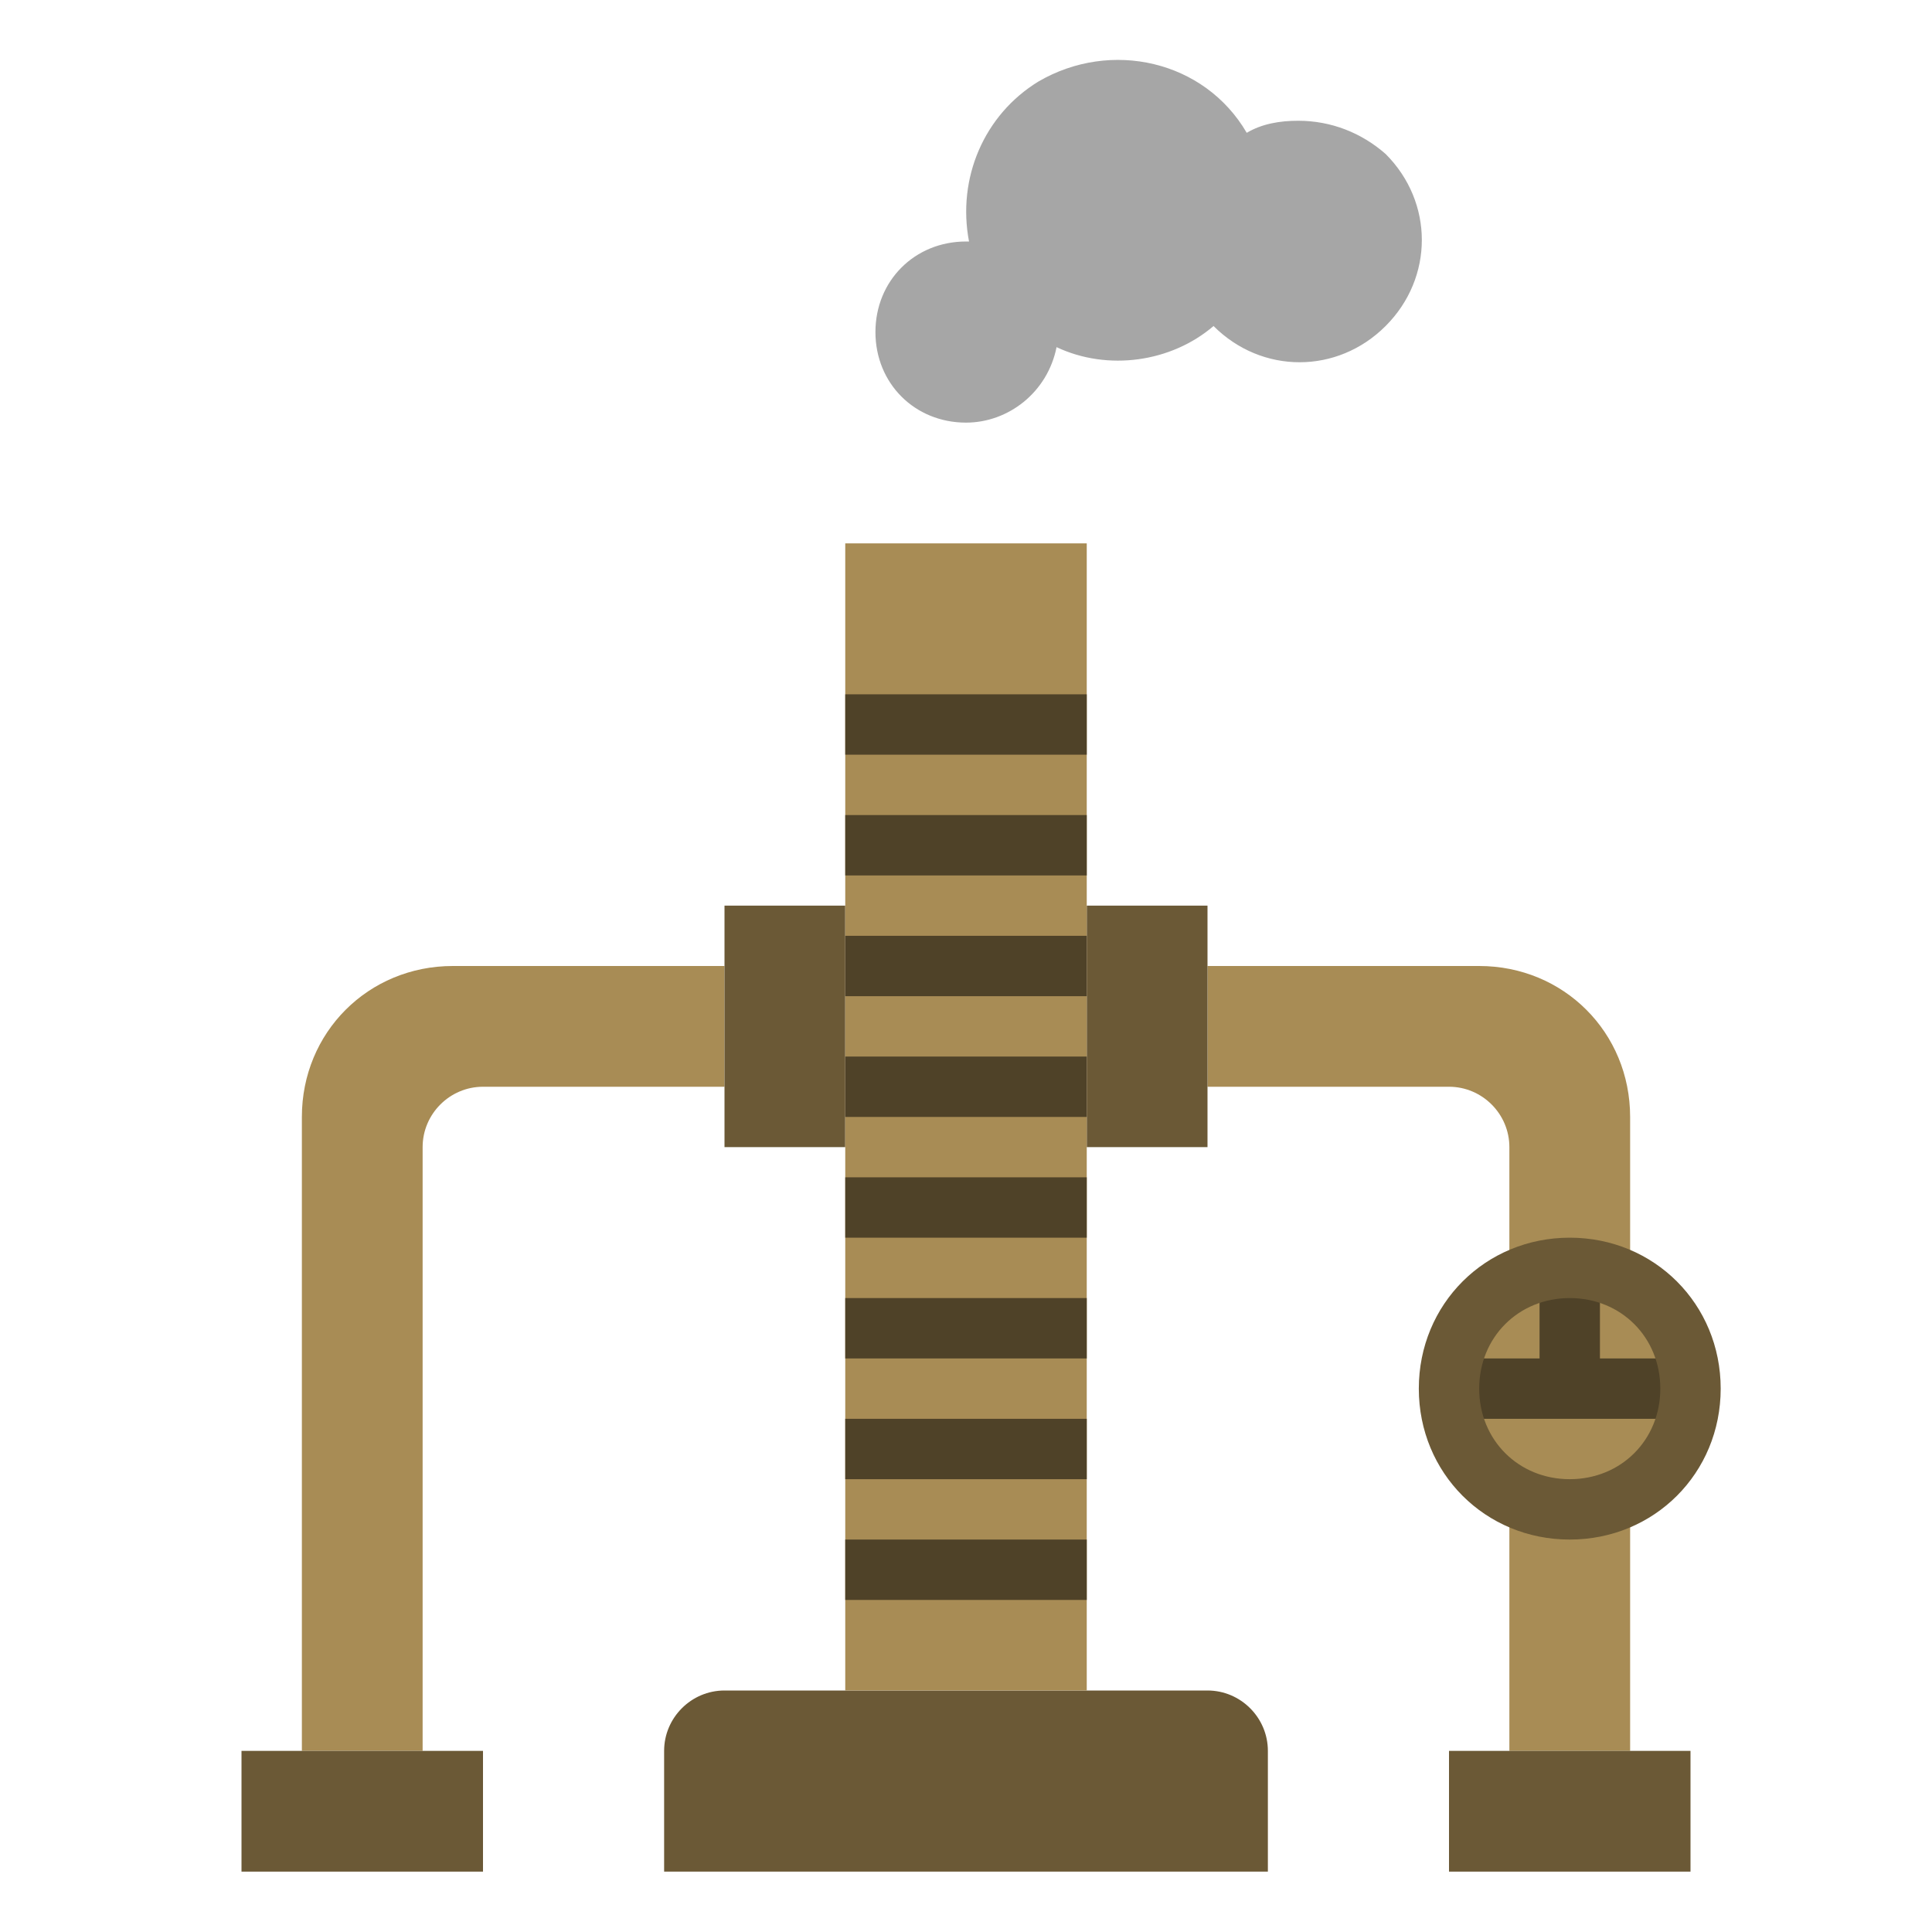
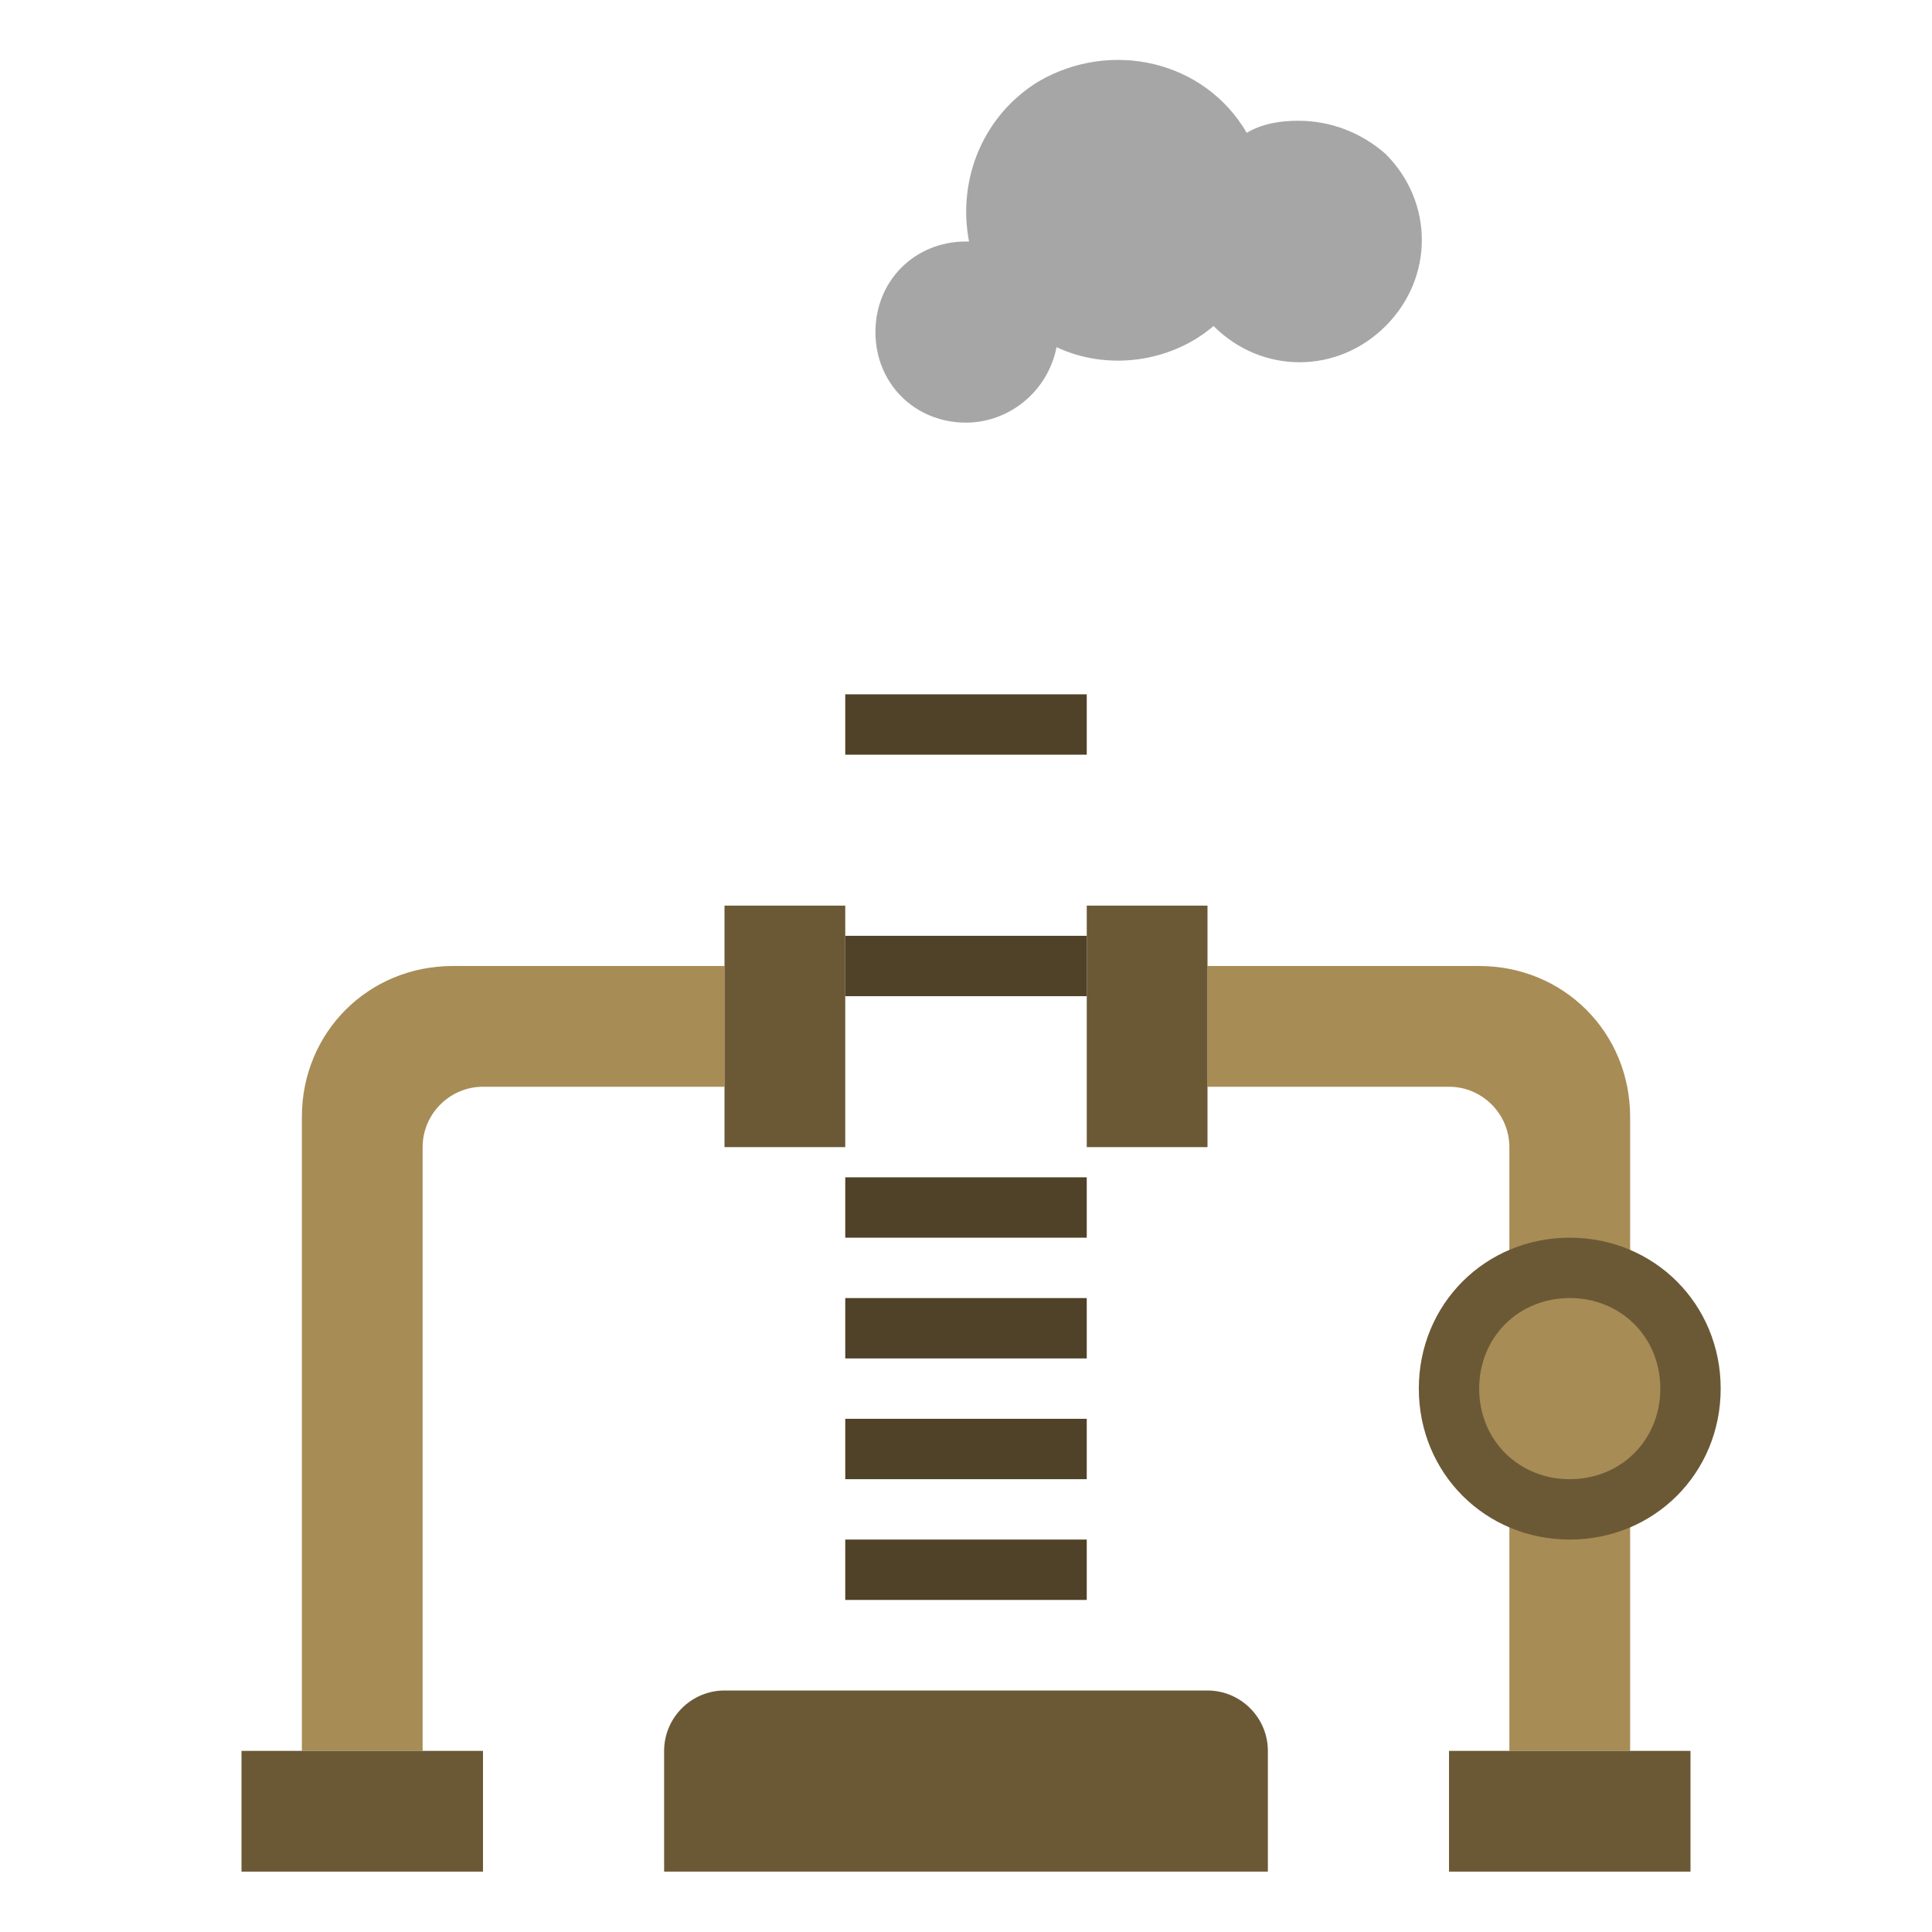
<svg xmlns="http://www.w3.org/2000/svg" width="800px" height="800px" viewBox="0 0 64 64" id="Layer_1" version="1.1" xml:space="preserve">
  <style type="text/css">
	.st0{fill:#A88C55;}
	.st1{fill:#6B5936;}
	.st2{fill:#A6A6A6;}
	.st3{fill:#4F4228;}
</style>
  <g id="Layer_18">
    <path class="st0" d="M24,32h-9c-2.8,0-5,2.2-5,5v21h4V38c0-1.1,0.9-2,2-2h8" />
    <path class="st0" d="M54,42v-5c0-2.8-2.2-5-5-5h-9v4h8c1.1,0,2,0.9,2,2v4" />
    <polyline class="st0" points="54,58 54,50 50,50 50,58  " />
    <path class="st1" d="M24,56h16c1.1,0,2,0.9,2,2v4l0,0H22l0,0v-4C22,56.9,22.9,56,24,56z" />
    <polyline class="st1" points="28,30 24,30 24,38 28,38  " />
    <rect class="st1" height="4" width="8" x="8" y="58" />
    <polyline class="st1" points="36,30 40,30 40,38 36,38  " />
    <rect class="st1" height="4" width="8" x="48" y="58" />
-     <rect class="st0" height="38" width="8" x="28" y="18" />
    <path class="st2" d="M43,4c-0.6,0-1.2,0.1-1.7,0.4c-1.4-2.4-4.5-3.1-6.9-1.7c-1.8,1.1-2.7,3.2-2.3,5.3c0,0-0.1,0-0.1,0   c-1.7,0-3,1.3-3,3c0,1.7,1.3,3,3,3c1.4,0,2.7-1,3-2.5c1.7,0.8,3.8,0.5,5.2-0.7c1.6,1.6,4.1,1.6,5.7,0c1.6-1.6,1.6-4.1,0-5.7   C45.1,4.4,44.1,4,43,4z" />
    <rect class="st3" height="2" width="8" x="28" y="23" />
-     <rect class="st3" height="2" width="8" x="28" y="27" />
    <rect class="st3" height="2" width="8" x="28" y="31" />
-     <rect class="st3" height="2" width="8" x="28" y="35" />
    <rect class="st3" height="2" width="8" x="28" y="39" />
    <rect class="st3" height="2" width="8" x="28" y="43" />
    <rect class="st3" height="2" width="8" x="28" y="47" />
    <rect class="st3" height="2" width="8" x="28" y="51" />
    <circle class="st0" cx="52" cy="46" r="4" />
-     <polygon class="st3" points="53,45 53,42 51,42 51,45 48,45 48,47 56,47 56,45  " />
    <path class="st1" d="M52,51c-2.8,0-5-2.2-5-5s2.2-5,5-5s5,2.2,5,5C57,48.8,54.8,51,52,51z M52,43c-1.7,0-3,1.3-3,3s1.3,3,3,3   s3-1.3,3-3S53.7,43,52,43z" />
  </g>
</svg>